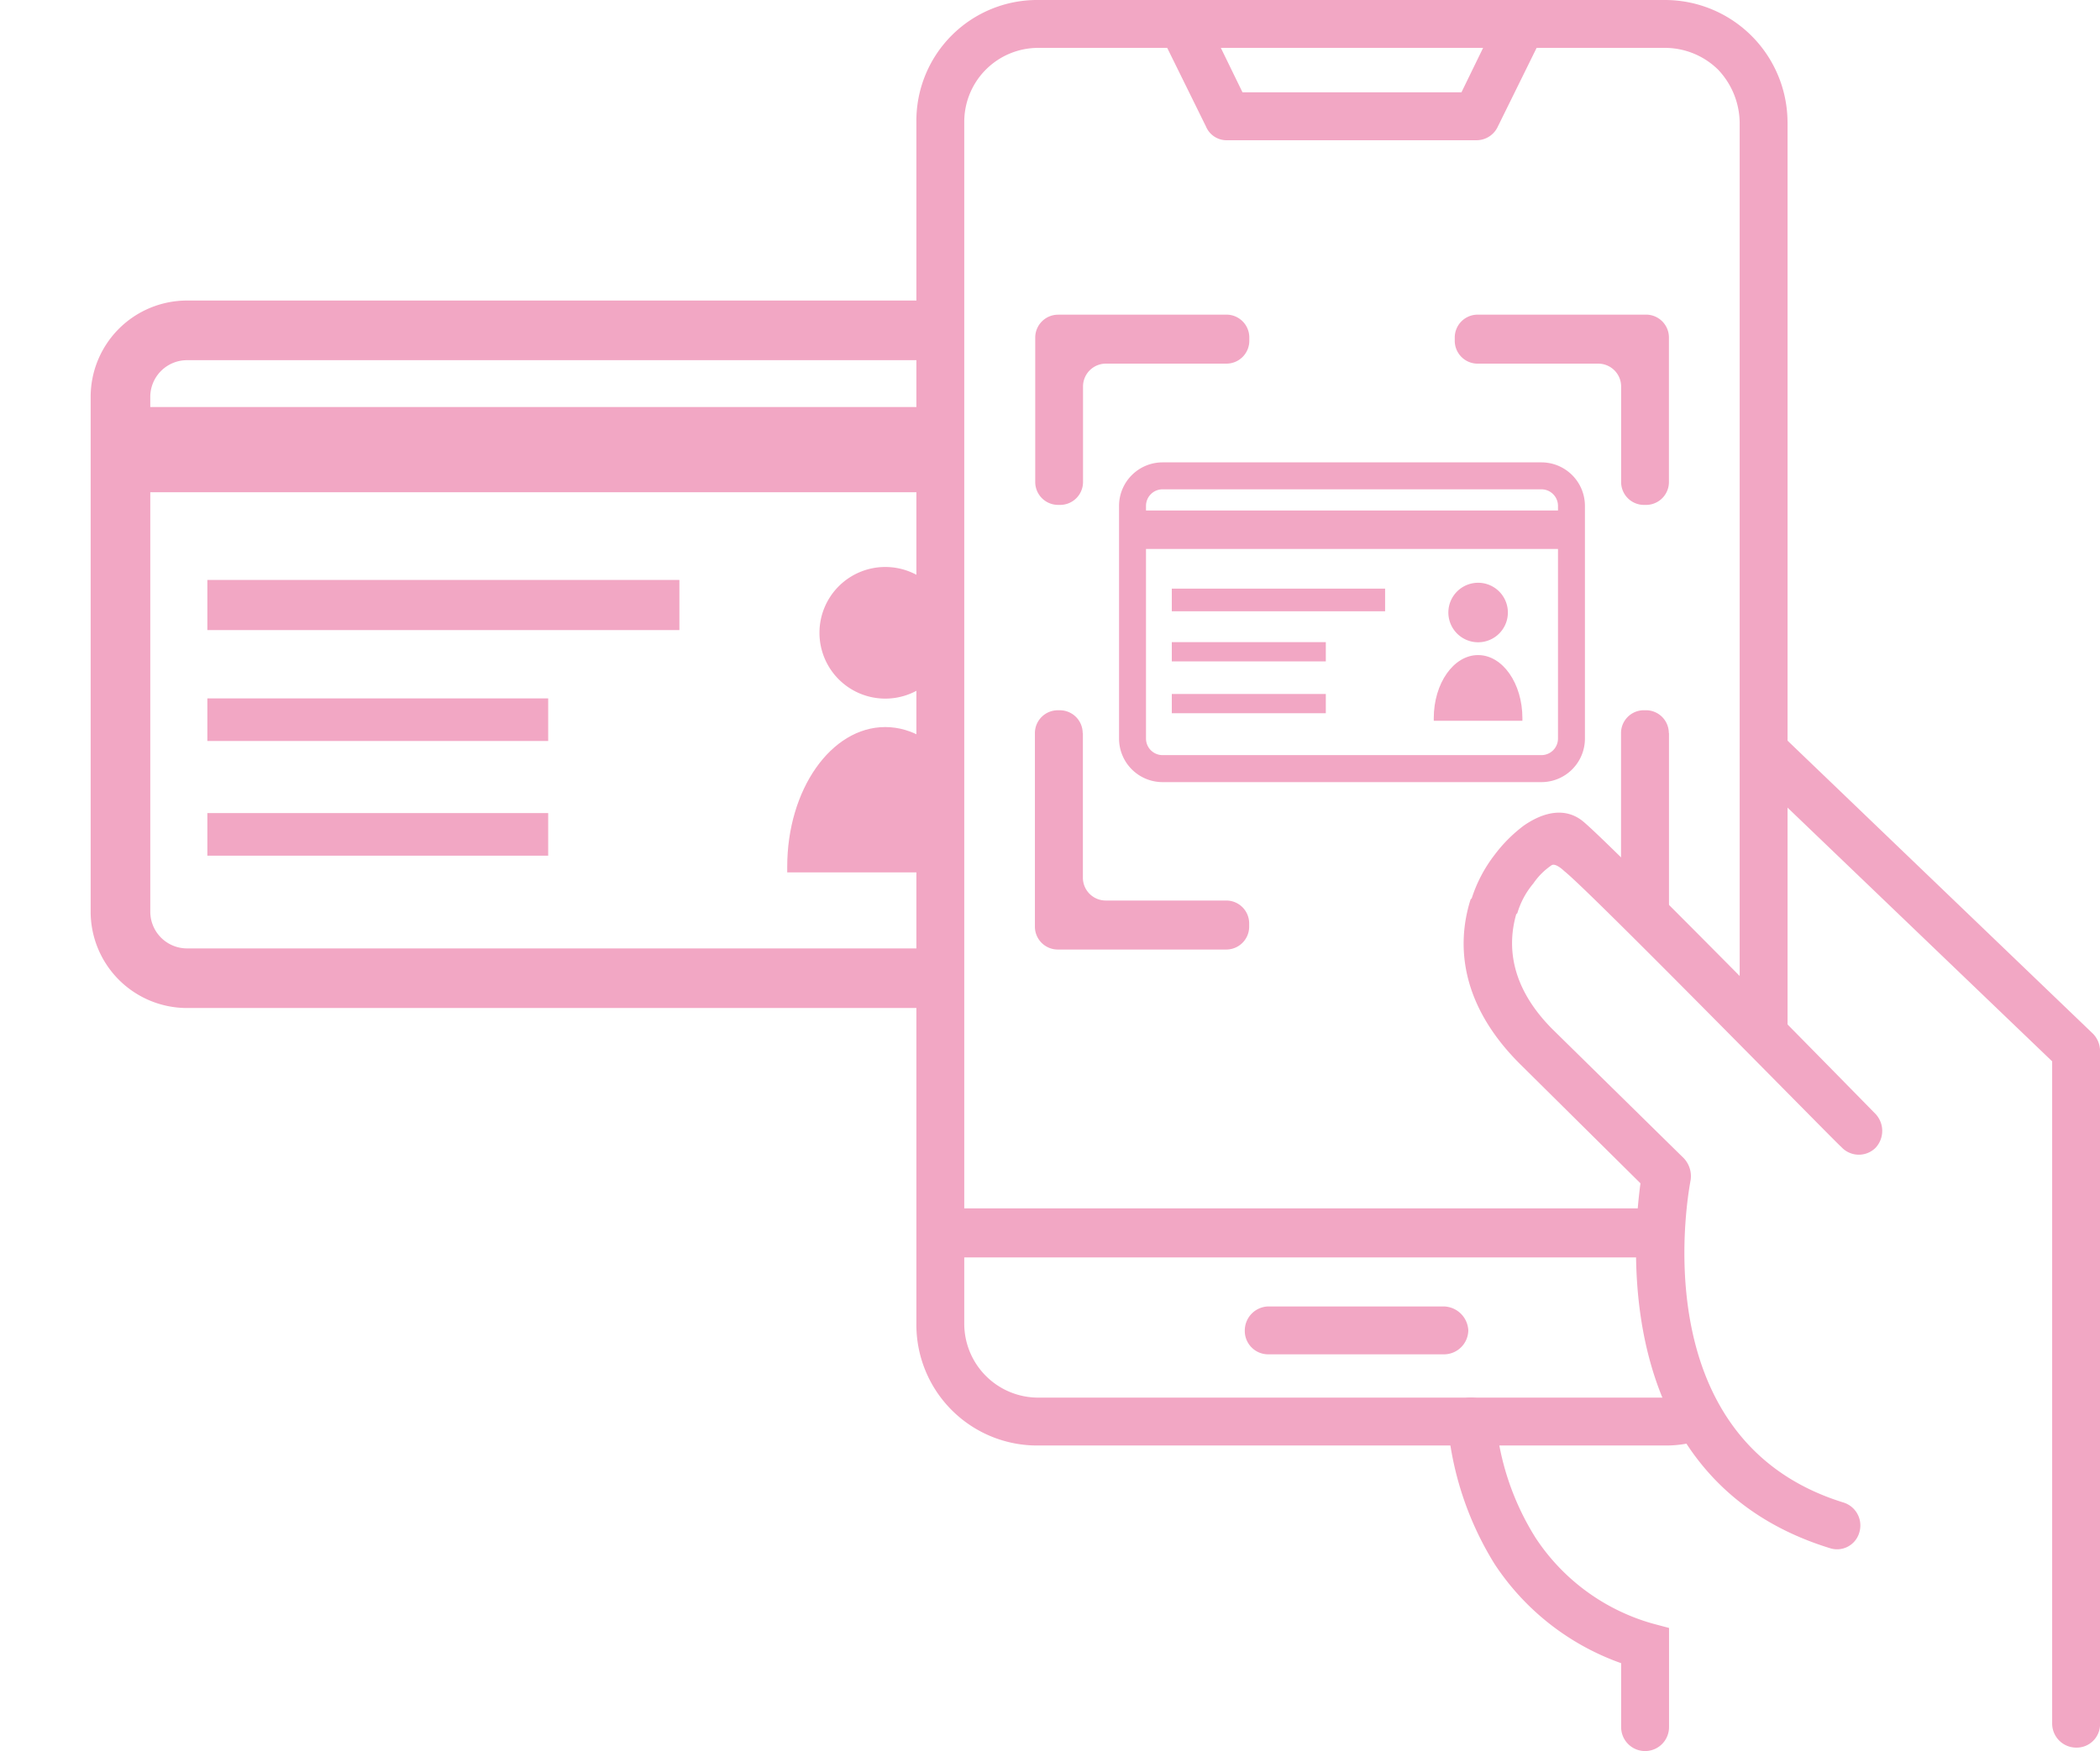
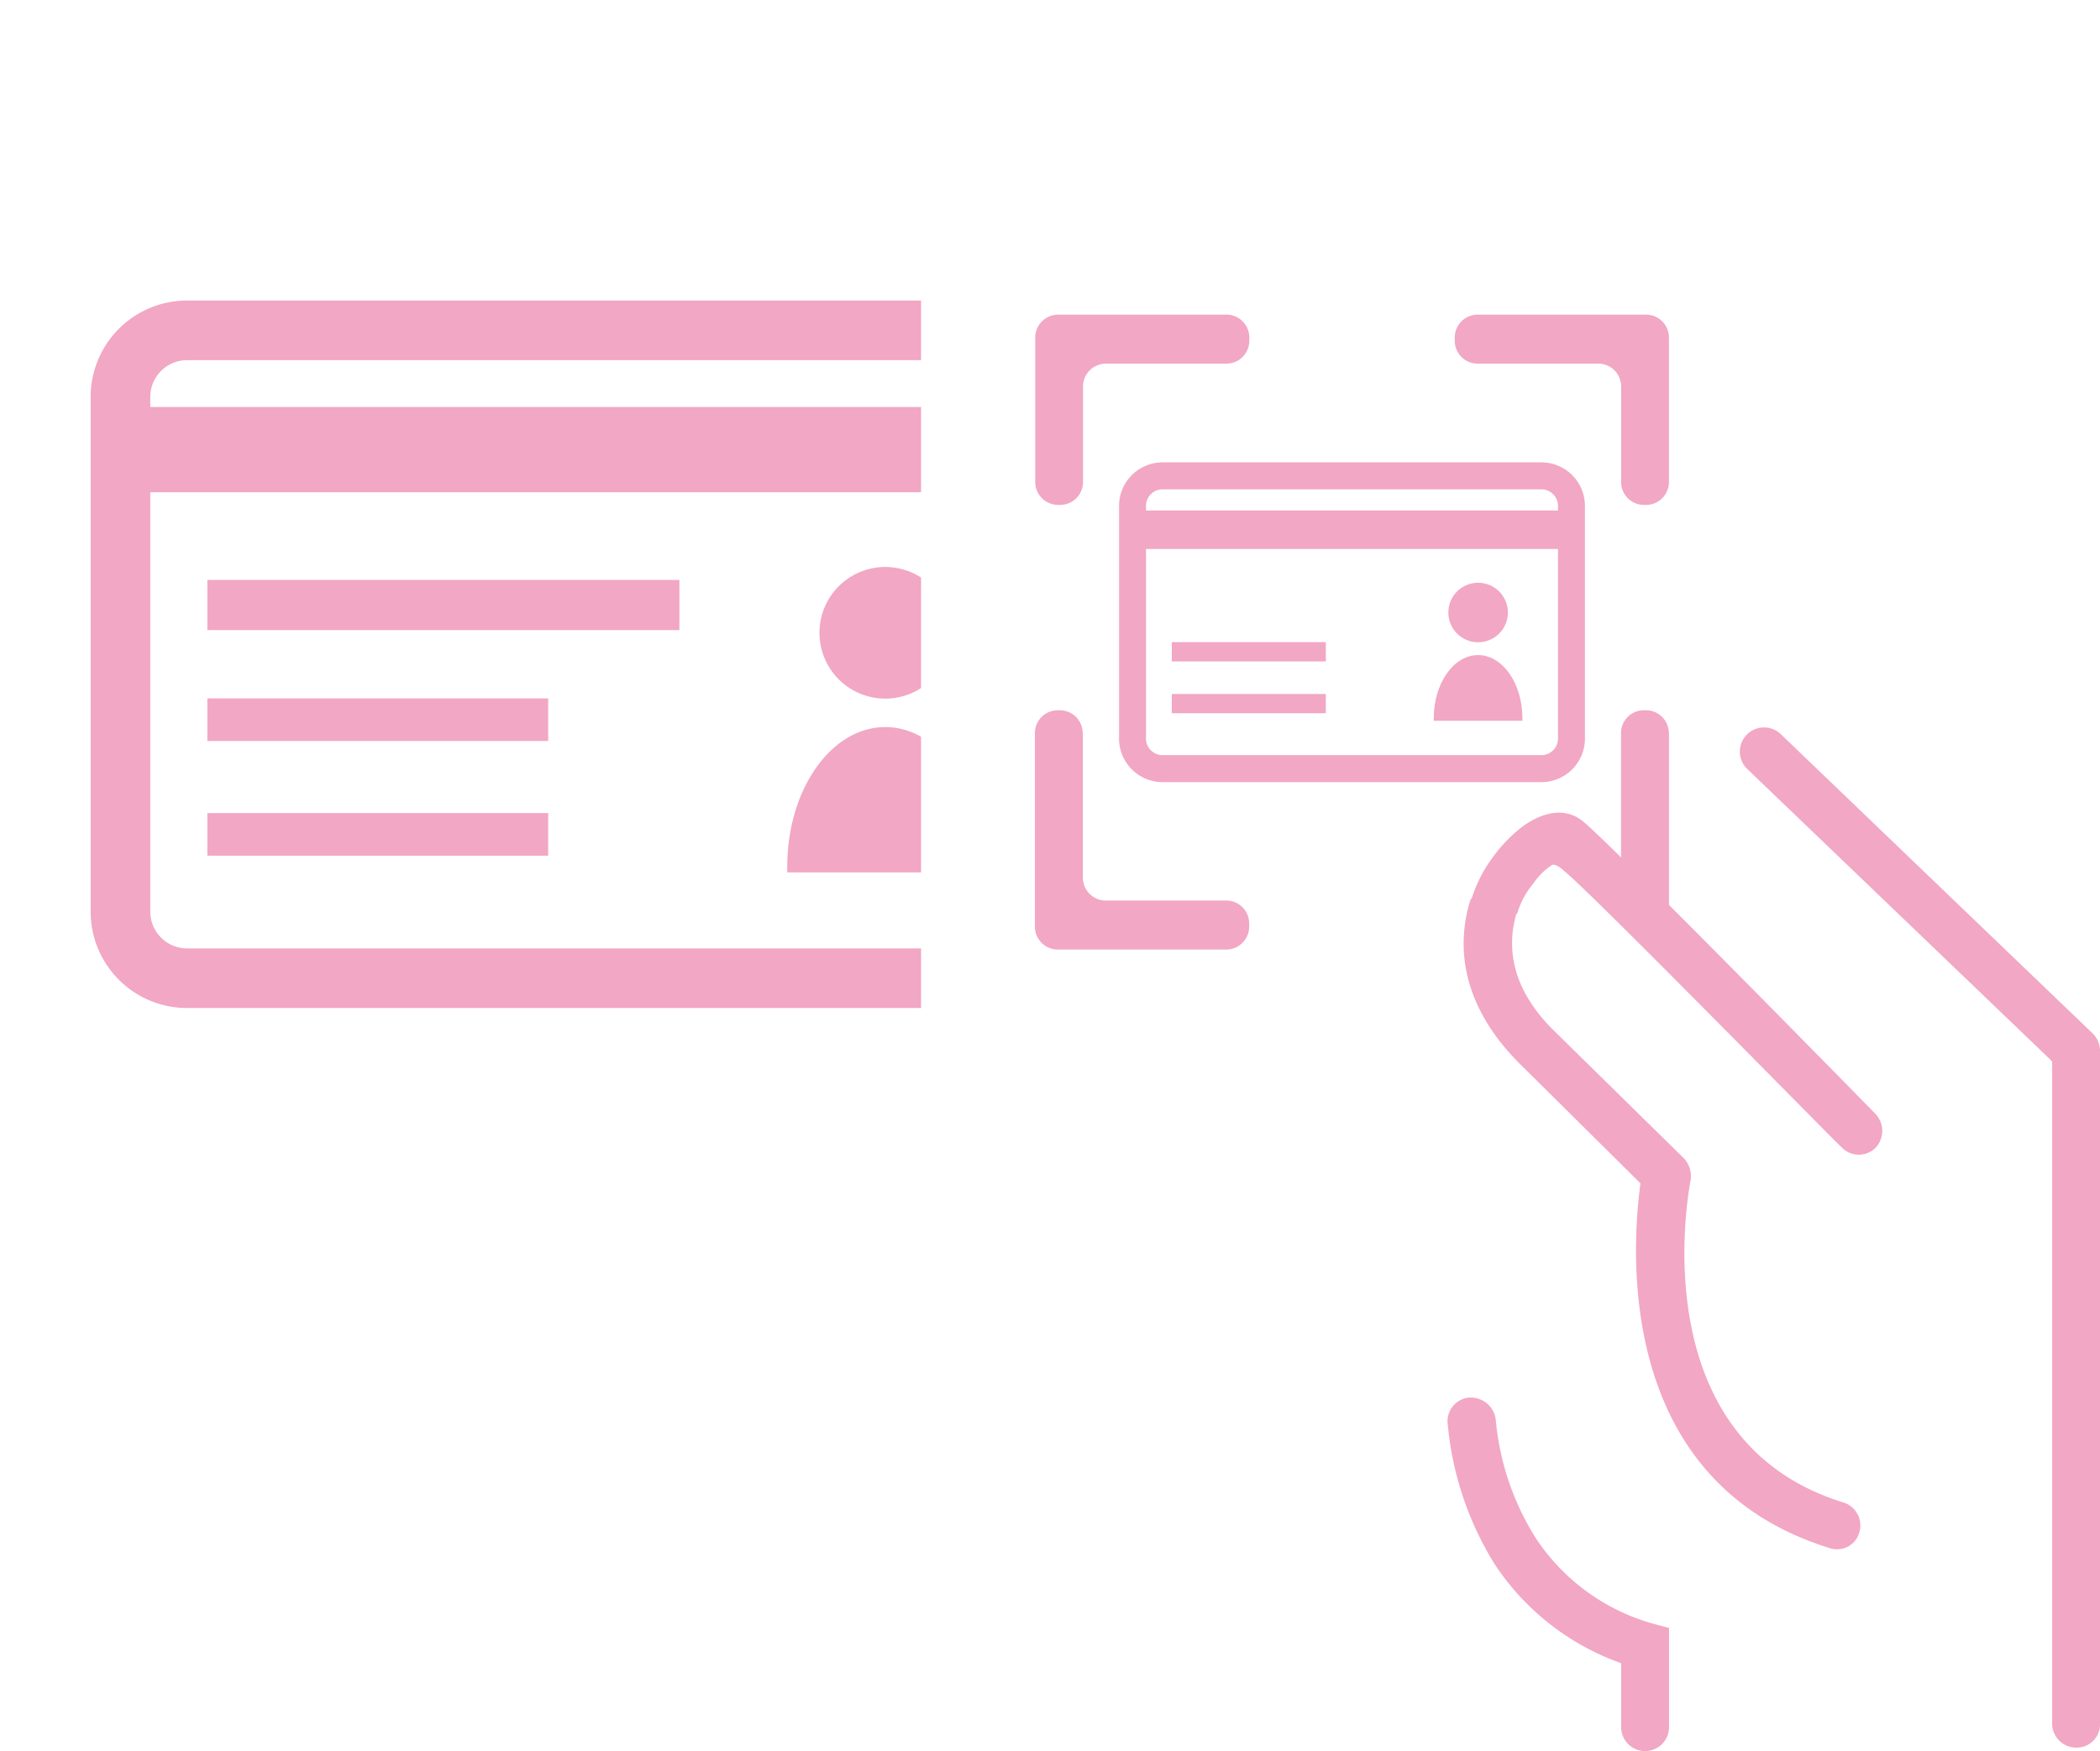
<svg xmlns="http://www.w3.org/2000/svg" width="119.973" height="100.06" viewBox="0 0 119.973 100.06">
  <defs>
    <clipPath id="a">
      <rect width="52.62" height="54.767" fill="#f2a7c4" />
    </clipPath>
  </defs>
  <g transform="translate(-2246.472 -403.389)">
    <path d="M2841.227,712.106a1.417,1.417,0,0,1,0,1.954,1.357,1.357,0,0,1-1.954-.065c-.065,0-14.4-14.657-15.83-15.764-.13-.13-.521-.456-.717-.326a3.928,3.928,0,0,0-1.042,1.042,4.7,4.7,0,0,0-.912,1.694l-.065.065c-.521,1.824-.326,4.169,2.084,6.579l7.491,7.361a1.5,1.5,0,0,1,.391,1.238c0,.065-3.062,14.787,8.729,18.435a1.372,1.372,0,0,1,.912,1.694,1.322,1.322,0,0,1-1.694.912c-12.442-3.843-11.27-17.458-10.814-20.846l-6.905-6.84c-3.322-3.322-3.648-6.71-2.8-9.381l.065-.065a8.075,8.075,0,0,1,1.3-2.475,8.3,8.3,0,0,1,1.694-1.694c1.238-.847,2.41-.977,3.323-.261,1.563,1.238,16.677,16.677,16.742,16.742ZM2816.8,729.89a1.357,1.357,0,0,1,1.173-1.563,1.441,1.441,0,0,1,1.563,1.238,15.25,15.25,0,0,0,2.28,6.775,11.869,11.869,0,0,0,6.645,4.886l.977.261v5.667a1.368,1.368,0,1,1-2.736,0V743.5a14.412,14.412,0,0,1-7.231-5.667,18.284,18.284,0,0,1-2.671-7.948Zm37.262,17.067a1.336,1.336,0,0,1-1.368,1.368,1.376,1.376,0,0,1-1.368-1.368V709.109l-17.458-16.742a1.382,1.382,0,0,1,1.954-1.954l17.784,17.068a1.416,1.416,0,0,1,.456,1.042Z" transform="translate(-487.614 -245.072)" fill="#f2a7c4" fill-rule="evenodd" />
-     <path d="M2657.315,410.359V463.32l-2.736-3.257v-49.7a4.469,4.469,0,0,0-1.238-3,4.335,4.335,0,0,0-3.062-1.238h-7.3l-2.215,4.495a1.339,1.339,0,0,1-1.237.782h-14.2a1.277,1.277,0,0,1-1.237-.782l-2.215-4.495h-7.361a4.226,4.226,0,0,0-4.234,4.234V472.44h39.411a1.227,1.227,0,0,1,.521.13c-.065.912-.2,1.824-.261,2.606-.065,0-.2.065-.26.065h-39.411v3.778a4.225,4.225,0,0,0,4.234,4.234h35.763a7.184,7.184,0,0,0,1.172-.13,22.979,22.979,0,0,0,1.629,2.28,6.537,6.537,0,0,1-2.8.586h-35.763a6.9,6.9,0,0,1-6.97-6.97v-68.66a6.9,6.9,0,0,1,6.97-6.97h35.763a7.006,7.006,0,0,1,7.035,6.97Zm-32.376-4.234,1.238,2.541h12.507l1.238-2.541Zm2.736,74.654a1.336,1.336,0,0,1-1.368-1.368,1.376,1.376,0,0,1,1.368-1.368h9.967a1.435,1.435,0,0,1,1.434,1.368,1.392,1.392,0,0,1-1.434,1.368Z" transform="translate(-308.72 0)" fill="#f2a7c4" />
    <path d="M2655.638,527.387h9.576a1.307,1.307,0,0,1,1.3,1.3v.2a1.307,1.307,0,0,1-1.3,1.3h-6.9a1.307,1.307,0,0,0-1.3,1.3v5.472a1.307,1.307,0,0,1-1.3,1.3h-.13a1.307,1.307,0,0,1-1.3-1.3V528.69a1.307,1.307,0,0,1,1.3-1.3Zm1.368,23.907v8.273a1.307,1.307,0,0,0,1.3,1.3h6.9a1.307,1.307,0,0,1,1.3,1.3v.2a1.307,1.307,0,0,1-1.3,1.3h-9.641a1.307,1.307,0,0,1-1.3-1.3V551.295a1.307,1.307,0,0,1,1.3-1.3h.13a1.307,1.307,0,0,1,1.3,1.3Zm22.54-23.907h9.641a1.307,1.307,0,0,1,1.3,1.3v8.273a1.307,1.307,0,0,1-1.3,1.3h-.131a1.306,1.306,0,0,1-1.3-1.3v-5.472a1.307,1.307,0,0,0-1.3-1.3h-6.905a1.307,1.307,0,0,1-1.3-1.3v-.2a1.307,1.307,0,0,1,1.3-1.3Zm10.944,23.907v11.139c-.977-.651-2.02-1.368-3-2.085a1.4,1.4,0,0,0,.26-.782v-8.273a1.306,1.306,0,0,1,1.3-1.3h.131a1.307,1.307,0,0,1,1.3,1.3Z" transform="translate(-348.669 -106.019)" fill="#f2a7c4" />
    <g transform="translate(2246.472 411.946)">
      <g transform="translate(0 0)" clip-path="url(#a)">
        <g transform="translate(5.177 8.617)">
          <path d="M2335.58,521.831h-47.9a5.507,5.507,0,0,0-5.5,5.5v29.427a5.507,5.507,0,0,0,5.5,5.5h47.9a5.507,5.507,0,0,0,5.5-5.5V527.332A5.507,5.507,0,0,0,2335.58,521.831Zm-47.9,3.408h47.9a2.1,2.1,0,0,1,2.093,2.093v.584h-52.087v-.584A2.1,2.1,0,0,1,2287.679,525.239Zm47.9,33.613h-47.9a2.1,2.1,0,0,1-2.093-2.093V532.784h52.087v23.975A2.1,2.1,0,0,1,2335.58,558.852Z" transform="translate(-2282.178 -521.831)" fill="#f2a7c4" />
          <g transform="translate(39.794 15.225)">
            <path d="M2567.827,698.218c0-.108,0-.217,0-.326,0-4.407-2.509-7.979-5.6-7.979s-5.6,3.572-5.6,7.979q0,.164,0,.326Z" transform="translate(-2556.624 -680.766)" fill="#f2a7c4" />
            <path d="M2573.1,626.836a3.761,3.761,0,1,0,3.76,3.761A3.76,3.76,0,0,0,2573.1,626.836Z" transform="translate(-2567.493 -626.836)" fill="#f2a7c4" />
          </g>
          <g transform="translate(6.669 22.734)">
            <rect width="19.472" height="2.434" fill="#f2a7c4" />
          </g>
          <g transform="translate(6.669 15.966)">
            <rect width="26.968" height="2.865" fill="#f2a7c4" />
            <g transform="translate(0 13.322)">
              <rect width="19.472" height="2.434" fill="#f2a7c4" />
            </g>
          </g>
        </g>
      </g>
    </g>
    <g transform="translate(2310.403 429.81)">
      <path d="M2711.515,585.609H2689.87a2.489,2.489,0,0,0-2.486,2.486v13.3a2.489,2.489,0,0,0,2.486,2.486h21.645a2.488,2.488,0,0,0,2.485-2.486v-13.3A2.488,2.488,0,0,0,2711.515,585.609Zm-21.645,1.54h21.645a.947.947,0,0,1,.946.946v.264h-23.537v-.264A.947.947,0,0,1,2689.87,587.149Zm21.645,15.189H2689.87a.947.947,0,0,1-.946-.946V590.558h23.537v10.833A.947.947,0,0,1,2711.515,602.338Z" transform="translate(-2687.384 -585.609)" fill="#f2a7c4" />
      <g transform="translate(17.982 6.88)">
        <path d="M2816.461,665.314q0-.074,0-.148c0-1.991-1.134-3.606-2.532-3.606s-2.532,1.614-2.532,3.606c0,.049,0,.1,0,.148Z" transform="translate(-2811.399 -657.428)" fill="#f2a7c4" />
        <path d="M2818.843,633.059a1.7,1.7,0,1,0,1.7,1.7A1.7,1.7,0,0,0,2818.843,633.059Z" transform="translate(-2816.311 -633.059)" fill="#f2a7c4" />
      </g>
      <g transform="translate(3.014 10.273)">
        <rect width="8.799" height="1.1" fill="#f2a7c4" />
      </g>
      <g transform="translate(3.014 7.215)">
-         <rect width="12.186" height="1.294" fill="#f2a7c4" />
        <g transform="translate(0 6.02)">
          <rect width="8.799" height="1.1" fill="#f2a7c4" />
        </g>
      </g>
    </g>
  </g>
</svg>